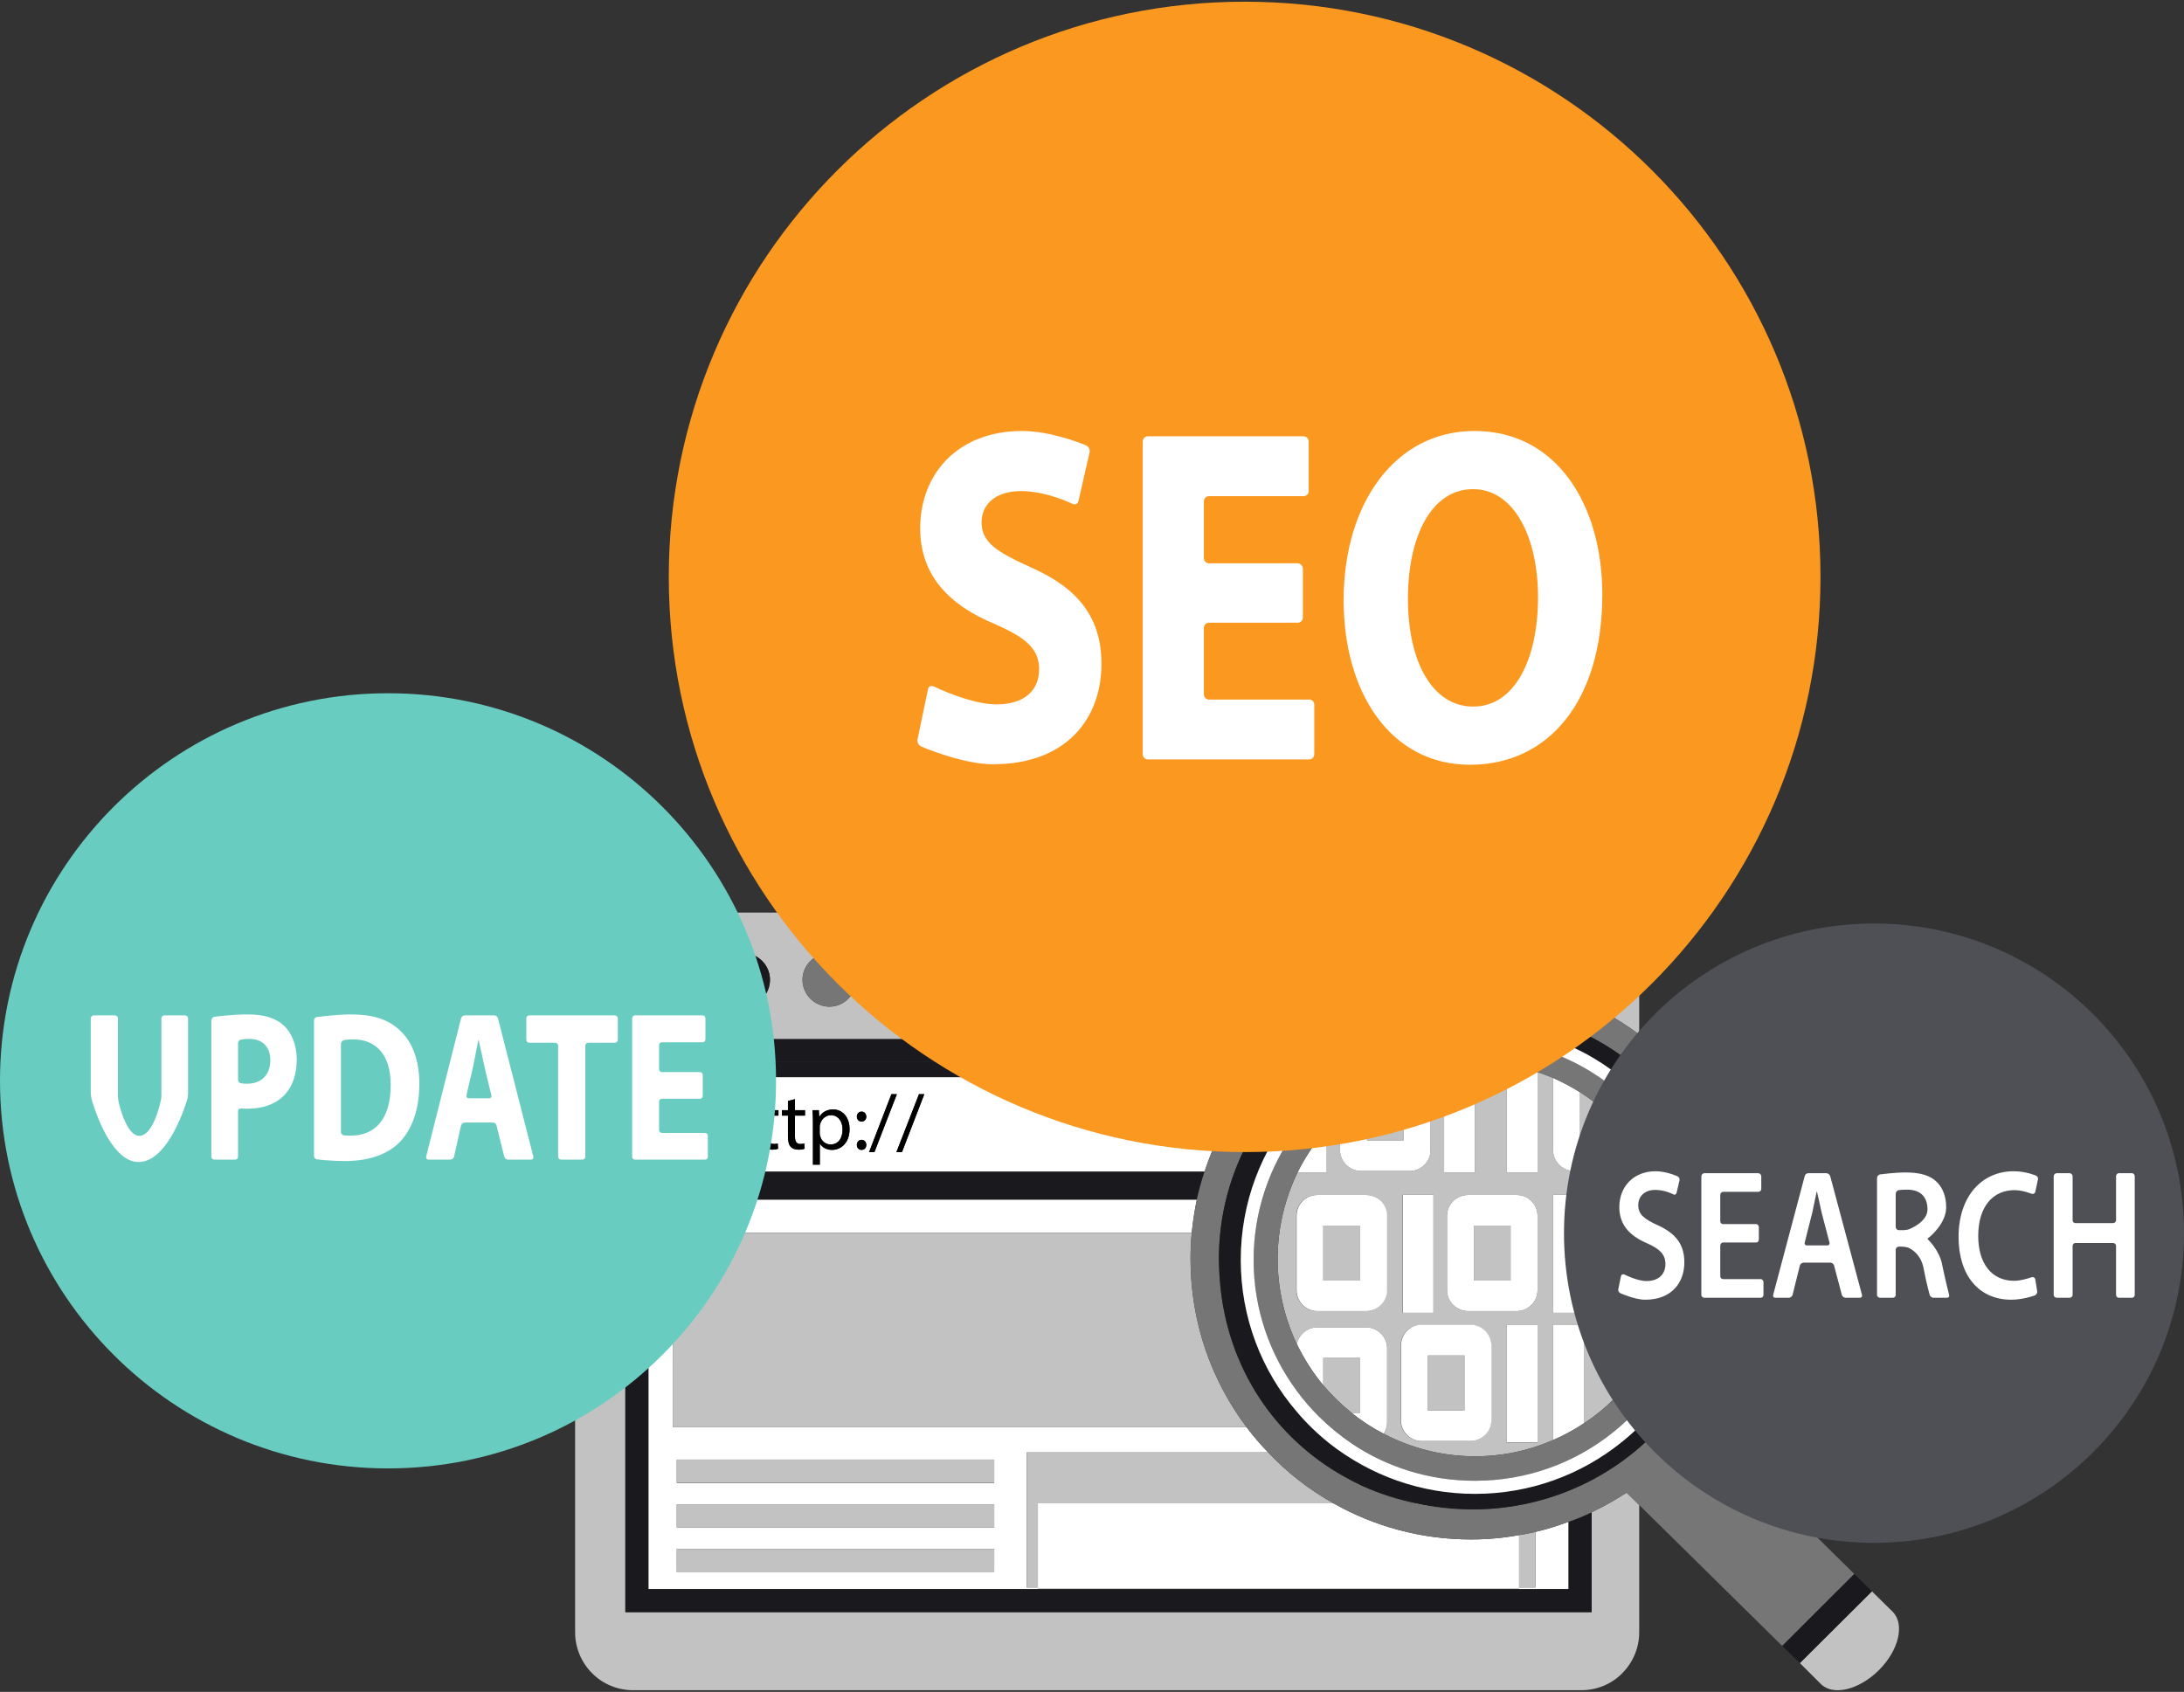
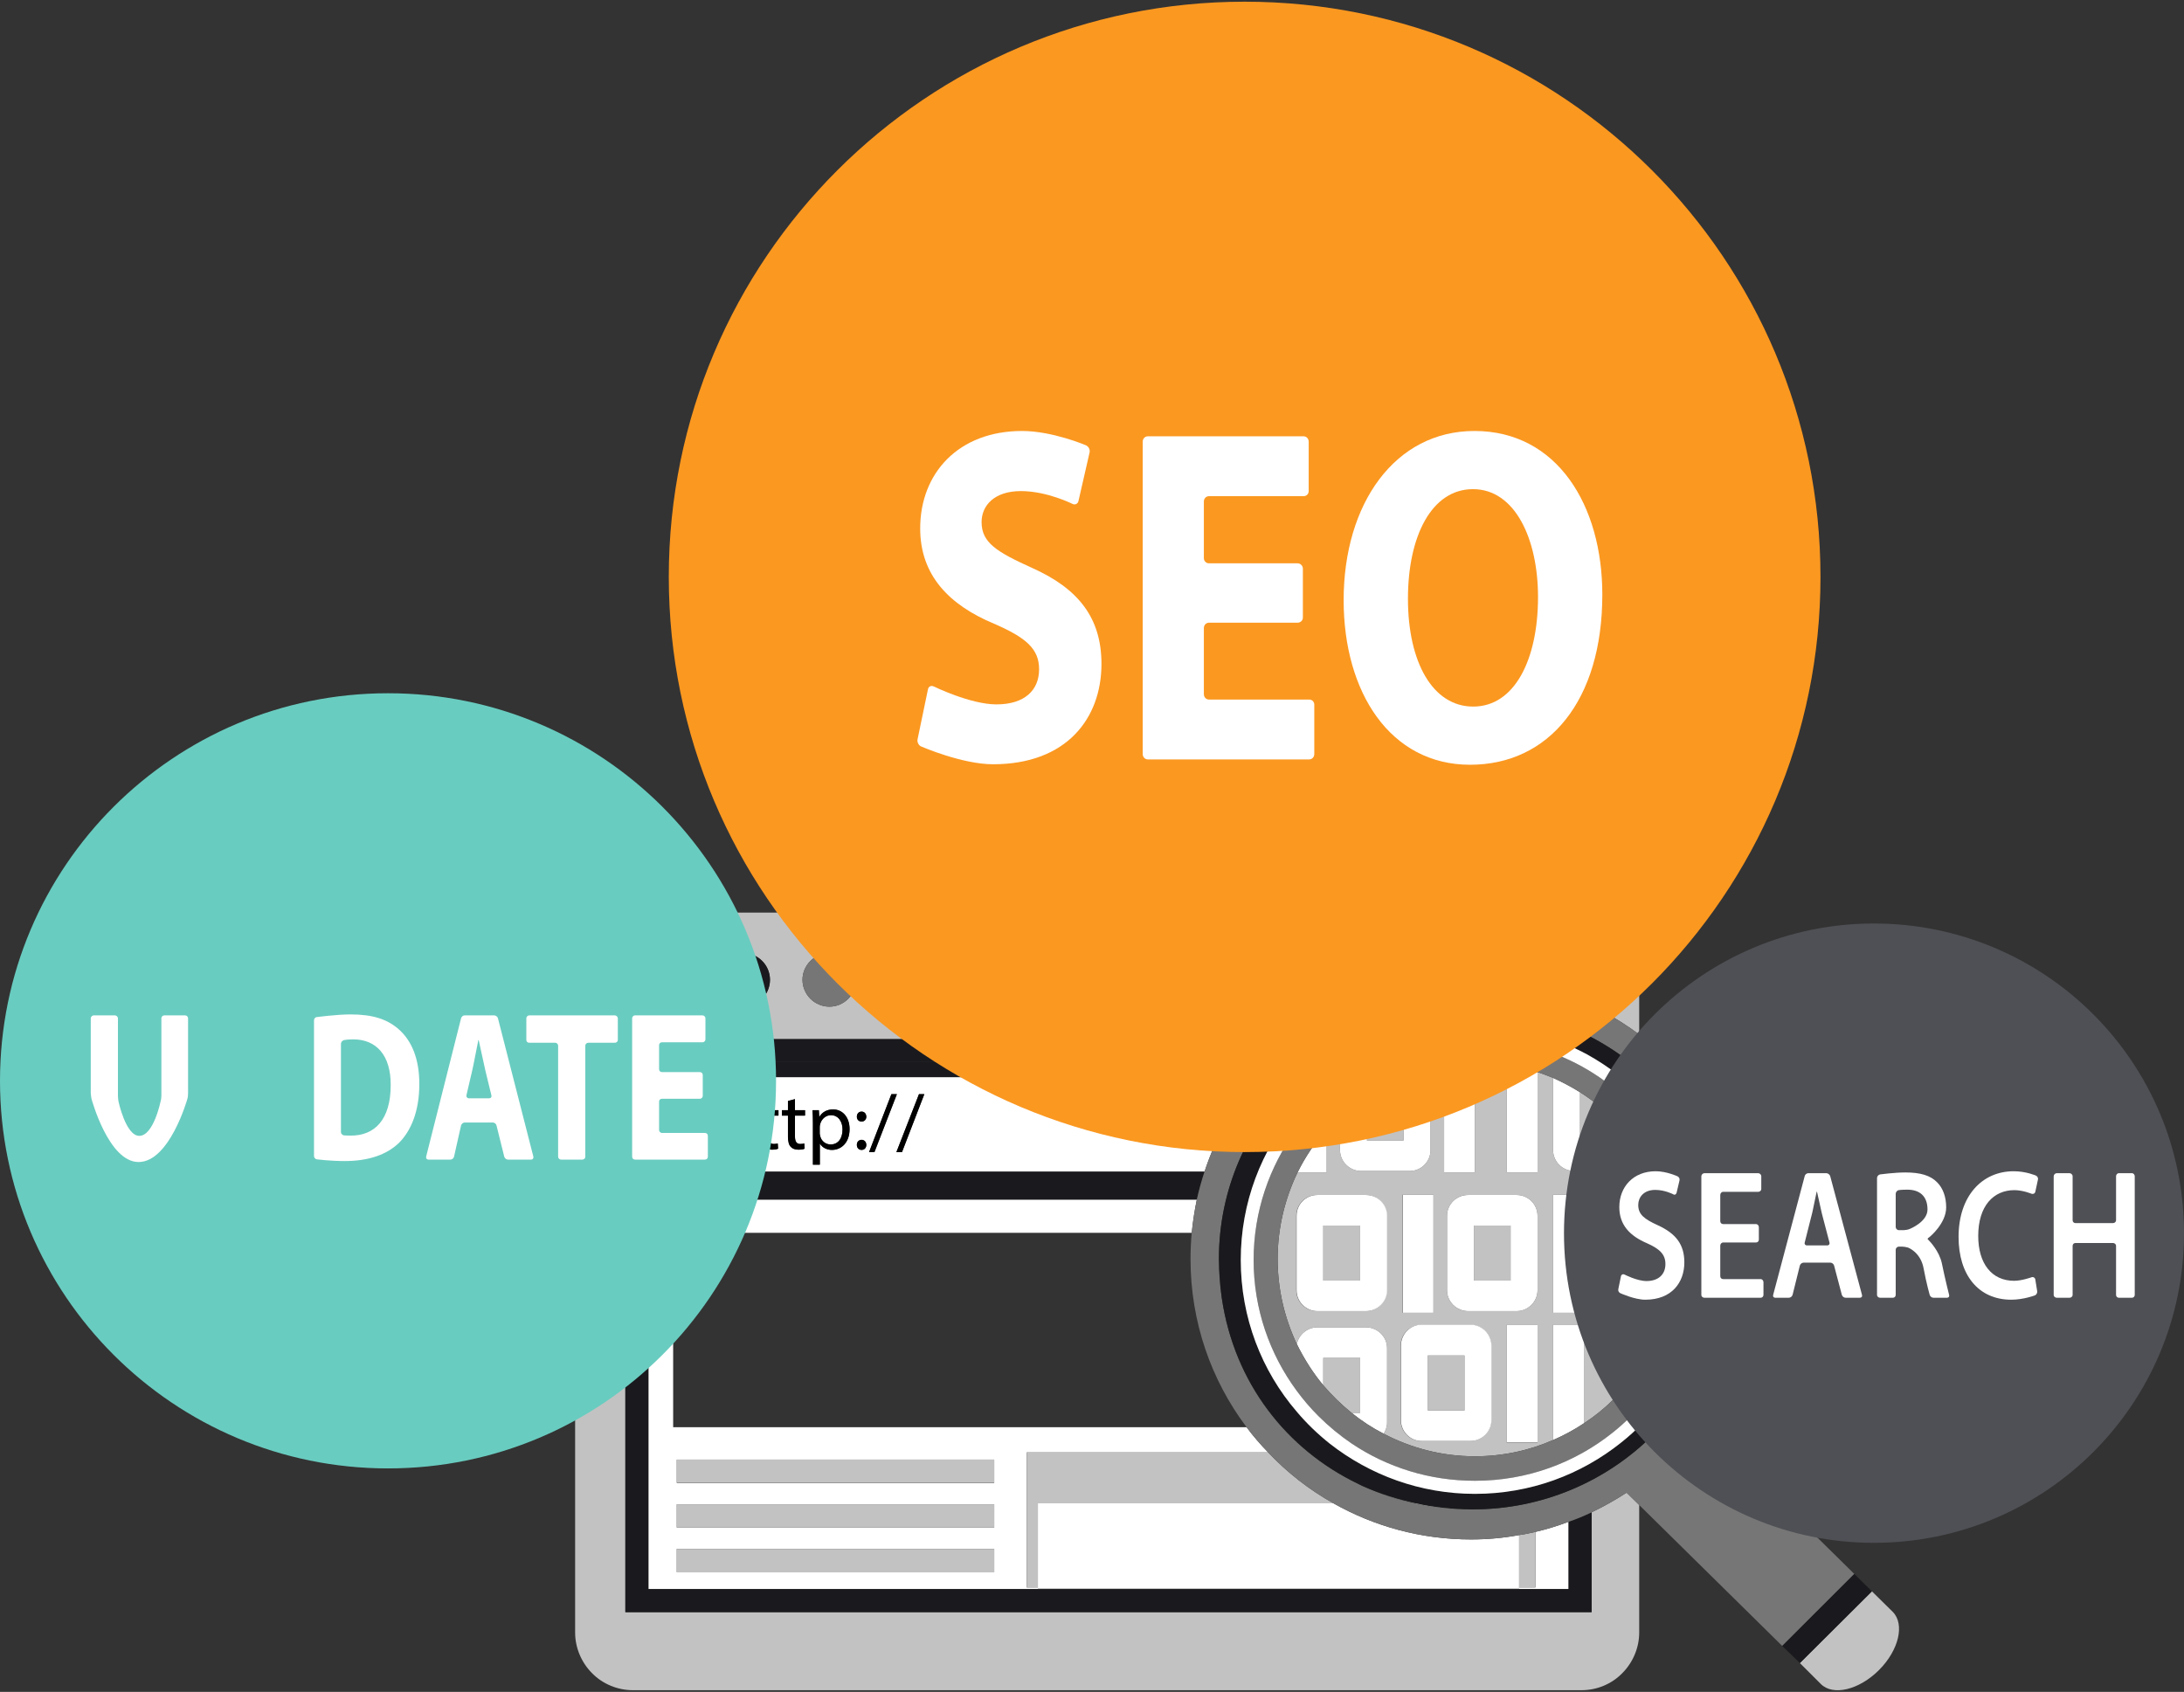
<svg xmlns="http://www.w3.org/2000/svg" width="404" height="313" viewBox="0 0 404 313" fill="none">
  <rect x="0" y="0" width="404" height="313" fill="#333333" stroke="none" />
  <g clip-path="url(#clip0_1535_251)">
    <path fill-rule="evenodd" clip-rule="evenodd" d="M300.89 276.139L303.224 278.426V302.014C303.224 304.839 302.057 307.574 300.082 309.547C298.107 311.565 295.369 312.686 292.541 312.686H117.07C114.287 312.686 111.504 311.565 109.529 309.547C107.554 307.574 106.387 304.839 106.387 302.014V179.504C106.387 176.724 107.554 173.944 109.529 171.971C111.504 169.997 114.287 168.832 117.07 168.832H292.541C295.369 168.832 298.107 169.997 300.082 171.971C302.057 173.944 303.224 176.724 303.224 179.504V191.387C294.561 184.885 283.788 181.074 272.116 181.074C259.996 181.074 248.819 185.244 239.976 192.239H115.679V298.247H294.426V279.772C296.671 278.695 298.825 277.485 300.89 276.139ZM148.448 181.253C148.448 183.988 150.692 186.23 153.43 186.23C156.124 186.23 158.368 183.988 158.368 181.253C158.368 178.562 156.124 176.32 153.43 176.32C150.692 176.32 148.448 178.562 148.448 181.253ZM132.557 181.253C132.557 183.988 134.756 186.23 137.495 186.23C140.233 186.23 142.432 183.988 142.432 181.253C142.432 178.562 140.233 176.32 137.495 176.32C134.756 176.32 132.557 178.562 132.557 181.253ZM116.621 181.253C116.621 183.988 118.866 186.23 121.559 186.23C124.297 186.23 126.542 183.988 126.542 181.253C126.542 178.562 124.297 176.32 121.559 176.32C118.866 176.32 116.621 178.562 116.621 181.253Z" fill="#C2C2C2" />
    <path fill-rule="evenodd" clip-rule="evenodd" d="M119.943 221.925H221.392C220.973 223.928 220.659 225.976 220.45 228.069H124.522V264.032H230.594C231.821 265.677 233.153 267.231 234.59 268.696H189.925V293.673H191.99V293.853H281.005V293.673H284.012V283.404C286.122 282.911 288.187 282.283 290.162 281.521V293.987H119.943V221.925ZM125.195 274.346H183.91V270.041H125.195V274.346ZM125.195 282.597H183.91V278.292H125.195V282.597ZM125.195 290.848H183.91V286.543H125.195V290.848Z" fill="white" />
    <path d="M121.559 186.23C124.297 186.23 126.542 183.988 126.542 181.253C126.542 178.562 124.297 176.32 121.559 176.32C118.866 176.32 116.621 178.562 116.621 181.253C116.621 183.988 118.866 186.23 121.559 186.23Z" fill="white" />
    <path d="M137.494 186.23C140.233 186.23 142.432 183.988 142.432 181.253C142.432 178.562 140.233 176.32 137.494 176.32C134.756 176.32 132.557 178.562 132.557 181.253C132.557 183.988 134.756 186.23 137.494 186.23Z" fill="#1A1A1E" />
    <path d="M153.43 186.23C156.123 186.23 158.368 183.988 158.368 181.253C158.368 178.562 156.123 176.32 153.43 176.32C150.692 176.32 148.447 178.562 148.447 181.253C148.447 183.988 150.692 186.23 153.43 186.23Z" fill="#767676" />
    <path d="M119.943 221.925H221.392C221.781 220.161 222.26 218.427 222.829 216.723H130.088C125.24 216.723 121.335 212.822 121.335 208.024C121.335 203.181 125.24 199.28 130.088 199.28H232.614C233.452 198.323 234.32 197.381 235.218 196.455H119.943V221.925Z" fill="#1A1A1E" />
    <path fill-rule="evenodd" clip-rule="evenodd" d="M130.087 199.28H232.614C228.304 204.347 224.938 210.266 222.828 216.723H130.087C125.239 216.723 121.334 212.822 121.334 208.024C121.334 203.181 125.239 199.28 130.087 199.28ZM169.994 202.419L165.819 213.136H166.851L170.981 202.419H169.994ZM160.791 213.136H161.779L165.909 202.419H164.921L160.791 213.136ZM158.502 206.589C158.502 207.082 158.861 207.486 159.4 207.486C159.938 207.486 160.253 207.082 160.253 206.589C160.253 206.006 159.894 205.647 159.4 205.647C158.861 205.647 158.502 206.006 158.502 206.589ZM158.502 211.791C158.502 212.329 158.861 212.733 159.4 212.733C159.938 212.733 160.253 212.329 160.253 211.791C160.253 211.253 159.894 210.849 159.4 210.849C158.861 210.849 158.502 211.253 158.502 211.791ZM150.332 205.378C150.377 206.051 150.377 206.813 150.377 207.71V215.468H151.679V211.567H151.724C152.128 212.284 152.981 212.733 153.923 212.733C155.584 212.733 157.155 211.432 157.155 208.876C157.155 206.679 155.854 205.244 154.148 205.244C152.981 205.244 152.128 205.737 151.589 206.634H151.544L151.499 205.378H150.332ZM144.676 206.365H145.798V210.266C145.798 211.118 145.933 211.746 146.292 212.15C146.606 212.508 147.1 212.688 147.684 212.688C148.178 212.688 148.582 212.643 148.851 212.508L148.806 211.522C148.626 211.567 148.357 211.611 148.043 211.611C147.325 211.611 147.055 211.118 147.055 210.221V206.365H148.941V205.378H147.055V203.316L145.798 203.674V205.378H144.676V206.365ZM139.783 206.365H140.906V210.266C140.906 211.118 140.995 211.746 141.399 212.15C141.714 212.508 142.207 212.688 142.791 212.688C143.285 212.688 143.689 212.598 143.958 212.508L143.868 211.522C143.734 211.567 143.464 211.611 143.15 211.611C142.432 211.611 142.162 211.118 142.162 210.221V206.365H144.003V205.378H142.162V203.316L140.906 203.674V205.378H139.783V206.365ZM132.422 212.553H133.723V208.203C133.723 207.979 133.723 207.8 133.813 207.62C134.038 206.903 134.711 206.32 135.564 206.32C136.776 206.32 137.225 207.262 137.225 208.428V212.553H138.526V208.293C138.526 205.827 137 205.199 136.013 205.199C135.519 205.199 135.07 205.378 134.711 205.603C134.307 205.827 133.948 206.141 133.768 206.499H133.723V202.06H132.422V212.553Z" fill="white" />
    <path d="M153.655 211.701C155.046 211.701 155.854 210.58 155.854 208.921C155.854 207.486 155.091 206.275 153.7 206.275C152.847 206.275 151.994 206.903 151.725 207.889C151.68 208.024 151.635 208.248 151.635 208.427V209.638C151.635 209.817 151.68 209.997 151.725 210.176C151.949 211.073 152.712 211.701 153.655 211.701Z" fill="white" />
    <path d="M133.724 208.248C133.724 207.979 133.724 207.8 133.813 207.621C134.038 206.903 134.711 206.32 135.564 206.32C136.776 206.32 137.18 207.307 137.18 208.428V212.553H138.482V208.293C138.482 205.827 136.956 205.244 136.013 205.244C135.519 205.244 135.07 205.378 134.666 205.603C134.262 205.827 133.948 206.141 133.724 206.544V202.06H132.422V212.553H133.724V208.248Z" fill="black" />
    <path d="M140.861 210.311C140.861 211.118 140.995 211.791 141.354 212.149C141.669 212.508 142.162 212.688 142.791 212.688C143.285 212.688 143.689 212.643 143.913 212.508L143.868 211.567C143.689 211.611 143.464 211.656 143.105 211.656C142.387 211.656 142.117 211.118 142.117 210.266V206.41H144.003V205.378H142.117V203.36L140.861 203.674V205.378H139.738V206.41H140.861V210.311Z" fill="black" />
    <path d="M145.755 210.311C145.755 211.118 145.89 211.791 146.249 212.149C146.563 212.508 147.057 212.688 147.685 212.688C148.179 212.688 148.583 212.643 148.807 212.508L148.763 211.567C148.628 211.611 148.359 211.656 147.999 211.656C147.281 211.656 147.057 211.118 147.057 210.266V206.41H148.897V205.378H147.057V203.36L145.755 203.674V205.378H144.633V206.41H145.755V210.311Z" fill="black" />
    <path fill-rule="evenodd" clip-rule="evenodd" d="M150.377 207.755C150.377 206.813 150.332 206.096 150.287 205.378H151.454L151.544 206.634C152.083 205.737 152.936 205.244 154.103 205.244C155.853 205.244 157.155 206.679 157.155 208.876C157.155 211.432 155.584 212.732 153.878 212.732C152.936 212.732 152.128 212.329 151.679 211.611H151.634V215.468H150.377V207.755ZM151.634 209.683C151.634 209.862 151.679 210.042 151.724 210.221C151.948 211.118 152.711 211.746 153.654 211.746C155.045 211.746 155.853 210.625 155.853 208.966C155.853 207.531 155.09 206.32 153.699 206.32C152.846 206.32 151.993 206.948 151.724 207.934C151.679 208.069 151.634 208.293 151.634 208.472V209.683Z" fill="black" />
    <path d="M159.355 212.733C159.894 212.733 160.253 212.329 160.253 211.791C160.208 211.253 159.894 210.894 159.355 210.894C158.861 210.894 158.502 211.253 158.502 211.791C158.502 212.329 158.816 212.733 159.355 212.733Z" fill="black" />
    <path d="M159.355 207.486C159.894 207.486 160.253 207.082 160.253 206.589C160.208 206.051 159.894 205.647 159.355 205.647C158.861 205.647 158.502 206.051 158.502 206.589C158.502 207.082 158.816 207.486 159.355 207.486Z" fill="black" />
    <path d="M165.91 202.418H164.878L160.748 213.136H161.736L165.91 202.418Z" fill="black" />
    <path d="M166.853 213.136L170.983 202.418H169.995L165.82 213.136H166.853Z" fill="black" />
    <path d="M115.678 298.247H115.992H293.931H294.425V279.772C293.034 280.444 291.642 281.027 290.161 281.52V293.987H119.942V221.925V196.454H235.217C236.713 194.96 238.299 193.555 239.975 192.239H115.678V298.247Z" fill="#1A1A1E" />
    <path d="M225.477 233.18C225.477 235.572 225.656 237.904 226.015 240.176C225.686 237.874 225.506 235.482 225.477 233.001C225.477 233.061 225.477 233.121 225.477 233.18Z" fill="#C2C2C2" />
-     <path d="M124.521 264.032H230.594C224.085 255.377 220.225 244.615 220.225 232.911C220.225 231.297 220.299 229.683 220.449 228.068H124.521V264.032Z" fill="#C2C2C2" />
    <path d="M183.91 269.996H125.195V274.301H183.91V269.996Z" fill="#C2C2C2" />
    <path d="M183.91 278.292H125.195V282.597H183.91V278.292Z" fill="#C2C2C2" />
    <path d="M183.91 286.543H125.195V290.893H183.91V286.543Z" fill="#C2C2C2" />
    <path d="M284.011 293.673V283.404C283.024 283.628 282.036 283.852 281.004 283.987V293.673H284.011Z" fill="#C2C2C2" />
    <path d="M252.275 275.019C255.238 276.364 258.335 277.395 261.567 278.113H261.927C258.56 277.395 255.328 276.364 252.275 275.019Z" fill="#C2C2C2" />
    <path d="M189.926 293.673H191.991V278.113H246.665C242.176 275.602 238.092 272.418 234.59 268.696H189.926V293.673Z" fill="#C2C2C2" />
    <path d="M261.568 278.113C264.8 278.83 268.167 279.234 271.623 279.234C271.743 279.234 271.863 279.234 271.983 279.234C268.526 279.189 265.159 278.83 261.927 278.113H261.568Z" fill="white" />
    <path d="M191.99 293.673V293.852H281.005V293.673V283.987C278.132 284.525 275.169 284.794 272.117 284.794C262.87 284.794 254.206 282.373 246.665 278.113H191.99V293.673Z" fill="white" />
    <path d="M279.433 226.723H272.654V236.902H279.433V226.723Z" fill="#C2C2C2" />
    <path d="M299.05 210.984V207.576C297.03 205.468 294.74 203.63 292.271 202.06V210.984H299.05Z" fill="#C2C2C2" />
    <path d="M251.602 251.207H244.779V256.274C246.395 258.158 248.146 259.862 250.031 261.386H251.602V251.207Z" fill="#C2C2C2" />
    <path d="M251.602 226.723H244.779V236.902H251.602V226.723Z" fill="#C2C2C2" />
    <path d="M259.638 210.983V200.804H255.553C254.655 201.283 253.757 201.821 252.859 202.419V210.983H259.638Z" fill="#C2C2C2" />
    <path d="M270.905 250.759H264.127V260.938H270.905V250.759Z" fill="#C2C2C2" />
    <path fill-rule="evenodd" clip-rule="evenodd" d="M272.835 269.413C266.73 269.413 261.029 267.889 255.956 265.243C256.315 264.66 256.585 263.942 256.585 263.18V249.413C256.585 247.306 254.834 245.557 252.679 245.557H243.702C241.816 245.557 240.245 246.902 239.886 248.651C237.642 243.898 236.34 238.562 236.34 232.911C236.34 227.172 237.687 221.746 240.021 216.903H245.407V208.876C246.185 207.979 247.008 207.127 247.876 206.32V212.777C247.876 214.885 249.627 216.634 251.782 216.634H260.759C262.914 216.634 264.62 214.885 264.62 212.777V199.011C264.62 198.472 264.53 197.934 264.306 197.486C265.233 197.247 266.176 197.052 267.134 196.903V216.903H272.835V196.455C274.84 196.455 276.8 196.619 278.715 196.948V216.903H284.416V198.338C285.403 198.667 286.361 199.026 287.289 199.414V212.777C287.289 214.885 289.039 216.634 291.194 216.634H300.172C301.967 216.634 303.449 215.423 303.898 213.764C307.354 219.324 309.374 225.871 309.374 232.911C309.374 239.862 307.399 246.364 304.032 251.88V245.064H298.331V259.01C296.715 260.624 294.92 262.059 292.99 263.315V245.064H287.289V266.409C282.89 268.337 277.997 269.413 272.835 269.413ZM298.331 242.866H304.032V221.028H298.331V242.866ZM284.416 245.064H278.715V266.902H284.416V245.064ZM287.289 221.028V242.866H292.99V221.028H287.289ZM271.533 221.073C269.423 221.073 267.672 222.777 267.672 224.93V238.696C267.672 240.804 269.423 242.553 271.533 242.553H280.555C282.665 242.553 284.416 240.804 284.416 238.696V224.93C284.416 222.777 282.665 221.073 280.555 221.073H271.533ZM259.458 221.028V242.866H265.159V221.028H259.458ZM256.495 238.696V224.93C256.495 222.777 254.789 221.073 252.635 221.073H243.657C241.502 221.073 239.796 222.777 239.796 224.93V238.696C239.796 240.804 241.502 242.553 243.657 242.553H252.635C254.789 242.553 256.495 240.804 256.495 238.696ZM262.959 266.588H271.937C274.091 266.588 275.842 264.839 275.842 262.732V248.965C275.842 246.813 274.091 245.109 271.937 245.109H262.959C260.804 245.109 259.099 246.813 259.099 248.965V262.732C259.099 264.839 260.804 266.588 262.959 266.588Z" fill="#C2C2C2" />
    <path d="M245.408 208.876C243.298 211.297 241.458 213.988 240.021 216.903H245.408V208.876Z" fill="white" />
    <path d="M272.834 216.903V196.455C270.889 196.455 268.988 196.604 267.133 196.903V216.903H272.834Z" fill="white" />
    <path d="M284.416 216.903V198.338C282.56 197.71 280.66 197.247 278.715 196.948V216.903H284.416Z" fill="white" />
    <path d="M251.782 216.634H260.76C262.915 216.634 264.621 214.885 264.621 212.777V199.01C264.621 198.472 264.531 197.934 264.306 197.486C261.254 198.203 258.291 199.324 255.553 200.804H259.638V210.983H252.86V202.419C251.109 203.584 249.448 204.885 247.877 206.32V212.777C247.877 214.885 249.628 216.634 251.782 216.634Z" fill="white" />
    <path d="M278.715 245.064V266.857H284.416V245.064H278.715Z" fill="white" />
    <path d="M287.289 245.064V266.409C289.294 265.542 291.194 264.511 292.99 263.315V245.064H287.289Z" fill="white" />
    <path d="M298.332 245.064V259.01C300.532 256.902 302.462 254.481 304.033 251.88V245.064H298.332Z" fill="white" />
    <path fill-rule="evenodd" clip-rule="evenodd" d="M271.983 266.588H263.005C260.85 266.588 259.145 264.839 259.145 262.732V248.965C259.145 246.813 260.85 245.064 263.005 245.064H271.983C274.137 245.064 275.888 246.813 275.888 248.965V262.732C275.888 264.839 274.137 266.588 271.983 266.588ZM264.127 260.938H270.905V250.759H264.127V260.938Z" fill="white" />
    <path d="M291.194 216.634H300.172C301.968 216.634 303.449 215.423 303.898 213.764C302.506 211.522 300.89 209.459 299.05 207.575V210.983H292.272V202.06C290.686 201.073 289.025 200.191 287.289 199.414V212.777C287.289 214.885 289.04 216.634 291.194 216.634Z" fill="white" />
    <path d="M259.502 242.867H265.158V221.028H259.502V242.867Z" fill="white" />
    <path d="M287.289 242.867H292.99V221.028H287.289V242.867Z" fill="white" />
    <path d="M304.033 242.867V221.028H298.332V242.867H304.033Z" fill="white" />
    <path fill-rule="evenodd" clip-rule="evenodd" d="M271.577 221.073H280.555C282.665 221.073 284.415 222.777 284.415 224.93V238.696C284.415 240.804 282.665 242.553 280.555 242.553H271.577C269.423 242.553 267.672 240.804 267.672 238.696V224.93C267.672 222.777 269.423 221.073 271.577 221.073ZM279.433 236.903V226.723H272.655V236.903H279.433Z" fill="white" />
    <path fill-rule="evenodd" clip-rule="evenodd" d="M256.585 238.696C256.585 240.804 254.835 242.553 252.68 242.553H243.702C241.548 242.553 239.842 240.804 239.842 238.696V224.93C239.842 222.777 241.548 221.073 243.702 221.073H252.68C254.835 221.073 256.585 222.777 256.585 224.93V238.696ZM251.603 236.903V226.723H244.78V236.903H251.603Z" fill="white" />
    <path d="M256.585 263.18V249.414C256.585 247.306 254.835 245.557 252.68 245.557H243.702C241.817 245.557 240.246 246.902 239.887 248.651C241.233 251.387 242.849 253.943 244.78 256.274V251.207H251.603V261.387H250.032C251.872 262.866 253.847 264.167 255.957 265.243C256.316 264.66 256.585 263.943 256.585 263.18Z" fill="white" />
    <path d="M350.134 298.202L346.812 294.929L346.273 294.391L332.941 307.664L333.256 307.978L336.802 311.52C339.046 313.807 343.894 312.641 347.575 308.964C351.256 305.287 352.378 300.489 350.134 298.202Z" fill="#C2C2C2" />
    <path d="M345.869 293.987L342.996 291.162L329.664 304.48L332.941 307.664L346.273 294.39L345.869 293.987Z" fill="#1A1A1E" />
    <path fill-rule="evenodd" clip-rule="evenodd" d="M272.835 273.942C264.396 273.942 256.585 271.431 250.076 267.081C247.832 265.556 245.767 263.853 243.882 261.969C242.415 260.504 241.069 258.935 239.842 257.261C234.859 250.489 231.896 242.149 231.896 233.091C231.896 224.122 234.814 215.826 239.707 209.1C240.964 207.336 242.356 205.692 243.882 204.167C244.391 203.689 244.899 203.211 245.408 202.732C246.216 202.015 247.039 201.327 247.877 200.67C250.84 198.383 254.117 196.544 257.618 195.109C262.331 193.226 267.448 192.194 272.835 192.194C278.671 192.194 284.237 193.45 289.265 195.647C292.362 196.992 295.28 198.741 297.928 200.804C298.317 201.103 298.691 201.402 299.05 201.701C300.008 202.478 300.906 203.3 301.744 204.167C302.552 204.974 303.315 205.811 304.033 206.678C310.093 213.808 313.729 223.001 313.729 233.091C313.729 243.18 310.093 252.373 304.033 259.503C303.315 260.37 302.552 261.192 301.744 261.969C300.666 263.045 299.529 264.062 298.332 265.018C291.329 270.624 282.486 273.942 272.835 273.942ZM272.835 269.413C277.997 269.413 282.89 268.337 287.289 266.409C289.294 265.542 291.195 264.51 292.99 263.314C294.921 262.059 296.716 260.624 298.332 259.01C300.532 256.902 302.462 254.48 304.033 251.88C307.4 246.364 309.375 239.862 309.375 232.911C309.375 225.871 307.355 219.324 303.898 213.764C302.507 211.521 300.891 209.459 299.05 207.575C297.03 205.468 294.741 203.629 292.272 202.06C290.686 201.073 289.025 200.191 287.289 199.414C286.362 199.025 285.404 198.667 284.416 198.338C282.561 197.71 280.661 197.247 278.716 196.948C276.8 196.619 274.84 196.454 272.835 196.454C270.89 196.454 268.99 196.604 267.134 196.903C266.177 197.052 265.234 197.247 264.306 197.486C261.254 198.203 258.291 199.324 255.553 200.804C254.655 201.282 253.757 201.82 252.86 202.418C251.109 203.584 249.448 204.885 247.877 206.32C247.009 207.127 246.186 207.979 245.408 208.876C243.298 211.297 241.458 213.988 240.021 216.903C237.687 221.745 236.34 227.171 236.34 232.911C236.34 238.561 237.642 243.898 239.887 248.651C241.233 251.386 242.849 253.942 244.78 256.274C246.396 258.158 248.146 259.862 250.032 261.386C251.872 262.866 253.847 264.166 255.957 265.243C261.029 267.888 266.73 269.413 272.835 269.413Z" fill="#767676" />
    <path fill-rule="evenodd" clip-rule="evenodd" d="M342.996 291.162L329.664 304.48L303.224 278.427L300.89 276.14C298.825 277.485 296.67 278.696 294.426 279.772C293.034 280.445 291.643 281.027 290.162 281.521C288.186 282.283 286.121 282.911 284.012 283.404C283.024 283.628 282.037 283.853 281.004 283.987C278.131 284.525 275.169 284.794 272.116 284.794C262.869 284.794 254.205 282.373 246.664 278.113C242.175 275.602 238.09 272.418 234.589 268.696C233.153 267.231 231.821 265.676 230.594 264.032C224.085 255.378 220.225 244.615 220.225 232.912C220.225 231.297 220.299 229.683 220.449 228.069C220.659 225.976 220.973 223.928 221.392 221.925C221.781 220.161 222.26 218.427 222.828 216.723C224.938 210.266 228.305 204.347 232.614 199.28C233.452 198.323 234.32 197.381 235.217 196.455C236.714 194.96 238.3 193.555 239.976 192.24C248.819 185.244 259.996 181.074 272.116 181.074C283.787 181.074 294.561 184.885 303.224 191.387C315.883 200.849 324.053 215.916 324.053 232.912C324.053 244.167 320.462 254.526 314.402 263.001L342.996 291.162ZM319.294 232.867C319.294 207.262 298.286 186.5 272.385 186.5C246.485 186.5 225.477 207.262 225.477 232.867C225.477 232.927 225.477 232.971 225.477 233.001C225.477 233.061 225.477 233.121 225.477 233.181C225.477 235.572 225.656 237.904 226.015 240.176C228.305 255.826 237.956 268.158 251.243 274.525C251.452 274.615 251.662 274.72 251.871 274.839C251.991 274.899 252.126 274.944 252.275 274.974C255.193 276.364 258.29 277.395 261.522 278.113C264.754 278.83 268.121 279.234 271.577 279.234C271.697 279.234 271.832 279.234 271.982 279.234C272.101 279.234 272.236 279.234 272.385 279.234C298.286 279.234 319.294 258.472 319.294 232.867Z" fill="#767676" />
    <path fill-rule="evenodd" clip-rule="evenodd" d="M319.339 232.867C319.339 258.472 298.331 279.234 272.43 279.234C272.281 279.234 272.131 279.234 271.981 279.234C268.525 279.189 265.158 278.83 261.926 278.113C258.56 277.395 255.328 276.364 252.275 275.018C252.156 274.959 252.036 274.899 251.916 274.839C251.707 274.719 251.497 274.615 251.288 274.525C238.001 268.158 228.349 255.826 226.015 240.176C225.686 237.874 225.506 235.482 225.477 233.001C225.477 232.971 225.477 232.926 225.477 232.867C225.477 207.262 246.485 186.5 272.43 186.5C298.331 186.5 319.339 207.262 319.339 232.867ZM272.834 276.364C283.069 276.364 292.451 272.821 299.902 266.857C301.369 265.691 302.745 264.436 304.032 263.09C311.529 255.288 316.152 244.75 316.152 233.091C316.152 221.432 311.529 210.849 304.032 203.091C301.025 199.952 297.523 197.262 293.663 195.109C287.468 191.746 280.376 189.818 272.834 189.818C265.293 189.818 258.156 191.746 252.006 195.109C250.689 195.827 249.432 196.619 248.235 197.486C247.248 198.144 246.305 198.846 245.407 199.594C243.342 201.253 241.412 203.136 239.706 205.199C233.332 212.732 229.517 222.463 229.517 233.091C229.517 243.763 233.377 253.584 239.841 261.117C241.681 263.315 243.746 265.288 245.991 267.081C253.397 272.866 262.689 276.364 272.834 276.364Z" fill="#1A1A1E" />
    <path fill-rule="evenodd" clip-rule="evenodd" d="M272.835 276.364C262.69 276.364 253.398 272.866 245.992 267.081C243.747 265.288 241.682 263.315 239.842 261.117C233.378 253.584 229.518 243.763 229.518 233.091C229.518 222.463 233.333 212.732 239.707 205.199C241.413 203.136 243.343 201.253 245.408 199.594C246.306 198.846 247.249 198.144 248.236 197.486C249.433 196.619 250.69 195.827 252.007 195.109C258.157 191.746 265.294 189.818 272.835 189.818C280.377 189.818 287.469 191.746 293.664 195.109C297.524 197.262 301.026 199.952 304.033 203.091C311.53 210.849 316.153 221.432 316.153 233.091C316.153 244.75 311.53 255.288 304.033 263.09C302.746 264.436 301.37 265.691 299.903 266.857C292.452 272.821 283.07 276.364 272.835 276.364ZM272.835 273.942C282.486 273.942 291.33 270.624 298.332 265.019C299.529 264.062 300.666 263.046 301.744 261.969C302.552 261.192 303.315 260.37 304.033 259.503C310.093 252.373 313.729 243.18 313.729 233.091C313.729 223.001 310.093 213.809 304.033 206.679C303.315 205.812 302.552 204.975 301.744 204.167C300.906 203.3 300.008 202.478 299.05 201.701C298.691 201.402 298.317 201.103 297.928 200.804C295.28 198.742 292.362 196.993 289.265 195.647C284.237 193.45 278.671 192.195 272.835 192.195C267.449 192.195 262.331 193.226 257.618 195.109C254.117 196.544 250.84 198.383 247.877 200.67C247.039 201.327 246.216 202.015 245.408 202.732C244.9 203.211 244.391 203.689 243.882 204.167C242.356 205.692 240.964 207.336 239.707 209.1C234.814 215.826 231.897 224.122 231.897 233.091C231.897 242.149 234.859 250.49 239.842 257.261C241.069 258.935 242.416 260.504 243.882 261.969C245.767 263.853 247.832 265.557 250.077 267.081C256.586 271.431 264.396 273.942 272.835 273.942Z" fill="white" />
    <g style="mix-blend-mode:multiply">
      <path d="M143.555 199.953C143.555 239.548 111.414 271.656 71.777 271.656C32.14 271.656 0 239.548 0 199.953C0 160.357 32.14 128.25 71.777 128.25C111.414 128.25 143.555 160.357 143.555 199.953Z" fill="#69CCC0" />
    </g>
    <g style="mix-blend-mode:multiply">
      <path d="M404 228.158C404 259.772 378.323 285.422 346.632 285.422C314.985 285.422 289.309 259.772 289.309 228.158C289.309 196.499 314.985 170.85 346.632 170.85C378.323 170.85 404 196.499 404 228.158Z" fill="#4F5055" />
    </g>
    <g style="mix-blend-mode:multiply">
      <path d="M336.756 106.725C336.756 165.469 289.084 213.136 230.234 213.136C171.43 213.136 123.713 165.469 123.713 106.725C123.713 47.937 171.43 0.314 230.234 0.314C289.084 0.314 336.756 47.937 336.756 106.725Z" fill="#FB9820" />
    </g>
    <path d="M21.278 187.845C21.547 187.845 21.817 188.114 21.817 188.383V202.688C21.817 202.957 21.861 203.45 21.906 203.719C21.906 203.719 23.253 210.131 25.767 210.131C28.415 210.131 29.717 203.719 29.717 203.719C29.807 203.45 29.852 202.957 29.852 202.688V188.383C29.852 188.114 30.076 187.845 30.39 187.845H34.251C34.565 187.845 34.789 188.114 34.789 188.383V202.284C34.789 202.553 34.745 203.046 34.655 203.315C34.655 203.315 31.378 214.974 25.632 214.974C20.066 214.974 16.924 203.271 16.924 203.271C16.879 202.957 16.789 202.508 16.789 202.194V188.383C16.789 188.114 17.058 187.845 17.328 187.845H21.278Z" fill="white" />
-     <path fill-rule="evenodd" clip-rule="evenodd" d="M39.098 188.742C39.098 188.473 39.367 188.159 39.636 188.114C39.636 188.114 42.823 187.666 45.831 187.666C48.928 187.666 51.083 188.383 52.564 189.773C53.956 191.118 54.898 193.361 54.898 195.961C54.898 198.562 54.18 200.804 52.879 202.284C51.173 204.257 48.659 205.109 45.741 205.109C45.068 205.109 44.574 205.064 44.574 205.064C44.305 205.02 44.035 205.244 44.035 205.513V213.988C44.035 214.302 43.811 214.526 43.497 214.526H39.636C39.367 214.526 39.098 214.302 39.098 213.988V188.742ZM44.035 199.773C44.035 200.087 44.26 200.356 44.574 200.401C44.574 200.401 44.978 200.49 45.696 200.49C48.345 200.49 50.006 198.831 50.006 196.141C50.006 193.674 48.569 192.195 46.1 192.195C45.068 192.195 44.574 192.329 44.574 192.329C44.26 192.374 44.035 192.688 44.035 192.957V199.773Z" fill="white" />
    <path fill-rule="evenodd" clip-rule="evenodd" d="M58.086 188.742C58.086 188.473 58.31 188.159 58.625 188.159C58.625 188.159 62.306 187.666 64.819 187.666C68.994 187.666 71.687 188.562 73.842 190.491C76.131 192.553 77.568 195.827 77.568 200.535C77.568 205.647 75.997 209.19 73.887 211.342C71.553 213.674 68.051 214.795 63.742 214.795C61.138 214.795 58.625 214.481 58.625 214.481C58.31 214.436 58.086 214.167 58.086 213.853V188.742ZM63.069 209.459C63.069 209.728 63.338 209.997 63.607 210.042C63.607 210.042 64.191 210.087 64.819 210.087C69.308 210.132 72.271 207.127 72.271 200.76C72.316 195.244 69.622 192.284 65.358 192.284C64.236 192.284 63.607 192.419 63.607 192.419C63.338 192.509 63.069 192.778 63.069 193.091V209.459Z" fill="white" />
    <path fill-rule="evenodd" clip-rule="evenodd" d="M85.963 207.665C85.648 207.665 85.379 207.934 85.289 208.203L83.987 213.988C83.898 214.302 83.628 214.526 83.314 214.526H79.229C78.96 214.526 78.78 214.302 78.825 213.988L85.289 188.383C85.379 188.069 85.648 187.845 85.963 187.845H91.439C91.708 187.845 92.023 188.069 92.112 188.383L98.666 213.988C98.711 214.302 98.531 214.526 98.262 214.526H93.953C93.683 214.526 93.369 214.302 93.279 213.988L91.843 208.203C91.798 207.934 91.484 207.665 91.17 207.665H85.963ZM90.496 203.181C90.811 203.181 90.99 202.912 90.9 202.643L89.778 198.024C89.733 197.755 89.599 197.262 89.554 196.993L88.656 192.912C88.611 192.598 88.521 192.374 88.521 192.374C88.476 192.374 88.431 192.598 88.387 192.912L87.579 196.993C87.534 197.262 87.399 197.755 87.354 198.024L86.277 202.643C86.232 202.912 86.412 203.181 86.726 203.181H90.496Z" fill="white" />
    <path d="M103.244 193.45C103.244 193.181 103.019 192.912 102.705 192.912H97.902C97.588 192.912 97.363 192.688 97.363 192.374V188.383C97.363 188.114 97.588 187.845 97.902 187.845H113.748C114.017 187.845 114.286 188.114 114.286 188.383V192.374C114.286 192.688 114.017 192.912 113.748 192.912H108.81C108.496 192.912 108.271 193.181 108.271 193.45V213.988C108.271 214.302 108.002 214.526 107.733 214.526H103.782C103.513 214.526 103.244 214.302 103.244 213.988V193.45Z" fill="white" />
    <path d="M129.998 202.732C129.998 203.001 129.774 203.271 129.46 203.271H122.457C122.143 203.271 121.918 203.495 121.918 203.764V209.055C121.918 209.324 122.143 209.593 122.457 209.593H130.402C130.716 209.593 130.941 209.818 130.941 210.131V213.988C130.941 214.302 130.716 214.526 130.402 214.526H117.474C117.16 214.526 116.936 214.302 116.936 213.988V188.383C116.936 188.114 117.16 187.845 117.474 187.845H129.953C130.268 187.845 130.492 188.114 130.492 188.383V192.284C130.492 192.553 130.268 192.822 129.953 192.822H122.457C122.143 192.822 121.918 193.046 121.918 193.36V197.8C121.918 198.114 122.143 198.338 122.457 198.338H129.46C129.774 198.338 129.998 198.562 129.998 198.876V202.732Z" fill="white" />
    <path d="M299.857 236.051C299.947 235.782 300.216 235.647 300.485 235.782C300.485 235.782 302.82 236.992 304.57 236.992C306.815 236.992 308.072 235.737 308.072 233.853C308.072 232.104 307.084 231.073 304.66 229.997C301.518 228.652 299.543 226.634 299.543 223.315C299.543 219.549 302.146 216.679 306.276 216.679C308.296 216.679 310.316 217.62 310.316 217.62C310.585 217.755 310.765 218.069 310.675 218.383L310.137 220.67C310.047 220.984 309.777 221.118 309.508 220.939C309.508 220.939 307.982 220.132 306.186 220.132C303.987 220.132 303.044 221.567 303.044 222.912C303.044 224.661 304.121 225.513 306.68 226.679C310.002 228.203 311.573 230.221 311.573 233.539C311.573 237.217 309.284 240.445 304.346 240.445C302.371 240.445 299.722 239.234 299.722 239.234C299.453 239.1 299.273 238.786 299.363 238.472L299.857 236.051Z" fill="white" />
    <path d="M325.355 229.324C325.355 229.638 325.131 229.862 324.817 229.862H318.757C318.443 229.862 318.218 230.131 318.218 230.445V236.095C318.218 236.409 318.443 236.633 318.757 236.633H325.67C325.984 236.633 326.208 236.902 326.208 237.216V239.548C326.208 239.862 325.984 240.086 325.67 240.086H315.3C314.986 240.086 314.717 239.862 314.717 239.548V217.62C314.717 217.306 314.986 217.037 315.3 217.037H325.221C325.535 217.037 325.804 217.306 325.804 217.62V219.952C325.804 220.266 325.535 220.49 325.221 220.49H318.757C318.443 220.49 318.218 220.759 318.218 221.073V225.916C318.218 226.23 318.443 226.454 318.757 226.454H324.817C325.131 226.454 325.355 226.723 325.355 227.037V229.324Z" fill="white" />
    <path fill-rule="evenodd" clip-rule="evenodd" d="M333.66 233.584C333.345 233.584 333.031 233.808 332.941 234.122L331.595 239.548C331.505 239.862 331.191 240.086 330.876 240.086H328.408C328.093 240.086 327.914 239.862 328.004 239.548L333.839 217.575C333.884 217.306 334.198 217.037 334.512 217.037H337.834C338.148 217.037 338.463 217.306 338.552 217.575L344.433 239.548C344.523 239.862 344.343 240.086 344.029 240.086H341.425C341.111 240.086 340.797 239.862 340.707 239.548L339.271 234.122C339.181 233.808 338.867 233.584 338.552 233.584H333.66ZM338.014 230.4C338.328 230.4 338.508 230.131 338.418 229.862L337.206 225.243C337.116 224.974 337.026 224.481 336.936 224.167L336.218 220.938C336.173 220.669 336.084 220.4 336.084 220.4C336.084 220.4 335.994 220.669 335.949 220.938L335.276 224.167C335.186 224.481 335.096 224.974 335.006 225.243L333.839 229.862C333.749 230.131 333.929 230.4 334.243 230.4H338.014Z" fill="white" />
    <path fill-rule="evenodd" clip-rule="evenodd" d="M347.215 217.934C347.215 217.62 347.484 217.306 347.798 217.262C347.798 217.262 350.492 216.903 352.467 216.903C355.205 216.903 357.09 217.441 358.347 218.741C359.38 219.773 360.008 221.387 360.008 223.36C360.008 226.32 357.001 228.786 357.001 228.786C356.731 228.965 356.552 229.145 356.552 229.19C356.552 229.19 356.731 229.414 356.956 229.638C356.956 229.638 358.706 231.432 359.2 233.674C359.784 236.544 360.547 239.548 360.547 239.548C360.637 239.862 360.457 240.086 360.143 240.086H357.674C357.36 240.086 357.046 239.862 356.956 239.548C356.956 239.548 356.372 237.53 355.834 234.66C355.295 231.656 352.961 230.804 352.961 230.804C352.646 230.714 352.198 230.625 351.883 230.625H351.255C350.941 230.625 350.671 230.894 350.671 231.208V239.548C350.671 239.862 350.447 240.086 350.133 240.086H347.798C347.484 240.086 347.215 239.862 347.215 239.548V217.934ZM350.671 226.992C350.671 227.306 350.941 227.575 351.255 227.575H352.197C352.467 227.575 352.961 227.486 353.275 227.351C353.275 227.351 356.552 226.051 356.552 223.764C356.552 221.253 355.07 220.087 352.826 220.087C351.704 220.087 351.21 220.176 351.21 220.176C350.941 220.221 350.671 220.535 350.671 220.849V226.992Z" fill="white" />
    <path d="M376.843 238.876C376.888 239.19 376.708 239.504 376.439 239.638C376.439 239.638 374.329 240.445 372.04 240.445C365.98 240.445 362.299 235.871 362.299 228.831C362.299 221.253 366.653 216.679 372.489 216.679C374.778 216.679 376.618 217.486 376.618 217.486C376.888 217.62 377.067 217.934 376.978 218.248L376.484 220.535C376.394 220.804 376.125 220.939 375.81 220.849C375.81 220.849 374.194 220.176 372.623 220.176C368.763 220.176 365.935 223.091 365.935 228.652C365.935 233.719 368.404 236.947 372.578 236.947C374.015 236.947 375.855 236.275 375.855 236.275C376.125 236.185 376.394 236.365 376.484 236.634L376.843 238.876Z" fill="white" />
    <path d="M382.812 217.037C383.127 217.037 383.396 217.306 383.396 217.62V225.737C383.396 226.05 383.62 226.275 383.935 226.275H390.847C391.162 226.275 391.431 226.05 391.431 225.737V217.62C391.431 217.306 391.655 217.037 391.97 217.037H394.349C394.663 217.037 394.887 217.306 394.887 217.62V239.548C394.887 239.862 394.663 240.086 394.349 240.086H391.97C391.655 240.086 391.431 239.862 391.431 239.548V230.49C391.431 230.176 391.162 229.952 390.847 229.952H383.935C383.62 229.952 383.396 230.176 383.396 230.49V239.548C383.396 239.862 383.127 240.086 382.812 240.086H380.478C380.164 240.086 379.895 239.862 379.895 239.548V217.62C379.895 217.306 380.164 217.037 380.478 217.037H382.812Z" fill="white" />
    <path d="M171.654 127.532C171.744 126.994 172.238 126.77 172.732 126.994C172.732 126.994 179.51 130.312 184.313 130.312C189.52 130.312 192.214 127.711 192.214 123.81C192.214 120.088 189.879 117.981 183.864 115.38C175.605 111.927 170.218 106.456 170.218 97.757C170.218 87.533 177.31 79.73 189.071 79.73C194.682 79.73 200.877 82.376 200.877 82.376C201.371 82.6 201.685 83.183 201.55 83.721L199.486 92.734C199.351 93.228 198.857 93.452 198.408 93.228C198.408 93.228 193.695 90.851 188.847 90.851C183.954 90.851 181.575 93.497 181.575 96.591C181.575 100.402 184.403 102.106 190.822 105.021C199.62 108.922 203.75 114.438 203.75 122.824C203.75 132.868 197.331 141.388 183.685 141.388C177.984 141.388 170.442 138.115 170.442 138.115C169.949 137.935 169.634 137.308 169.724 136.814L171.654 127.532Z" fill="white" />
    <path d="M241.008 114.258C241.008 114.797 240.559 115.2 240.02 115.2H223.636C223.097 115.2 222.693 115.649 222.693 116.187V128.429C222.693 128.967 223.097 129.415 223.636 129.415H242.175C242.713 129.415 243.117 129.819 243.117 130.357V139.505C243.117 140.043 242.713 140.491 242.175 140.491H212.324C211.785 140.491 211.381 140.043 211.381 139.505V81.703C211.381 81.165 211.785 80.716 212.324 80.716H241.142C241.681 80.716 242.085 81.165 242.085 81.703V90.851C242.085 91.389 241.681 91.792 241.142 91.792H223.636C223.097 91.792 222.693 92.241 222.693 92.779V103.272C222.693 103.765 223.097 104.214 223.636 104.214H240.02C240.559 104.214 241.008 104.662 241.008 105.2V114.258Z" fill="white" />
    <path fill-rule="evenodd" clip-rule="evenodd" d="M296.4 109.999C296.4 129.595 286.525 141.478 271.936 141.478C257.167 141.478 248.549 128.07 248.549 111.03C248.549 93.138 258.065 79.73 272.744 79.73C288.051 79.73 296.4 93.497 296.4 109.999ZM260.444 110.761C260.444 122.51 265.023 130.716 272.519 130.716C280.151 130.716 284.505 122.061 284.505 110.447C284.505 99.685 280.24 90.492 272.475 90.492C264.843 90.492 260.444 99.147 260.444 110.761Z" fill="white" />
  </g>
  <defs>
    <clipPath id="clip0_1535_251">
      <rect width="404" height="313" fill="white" />
    </clipPath>
  </defs>
</svg>